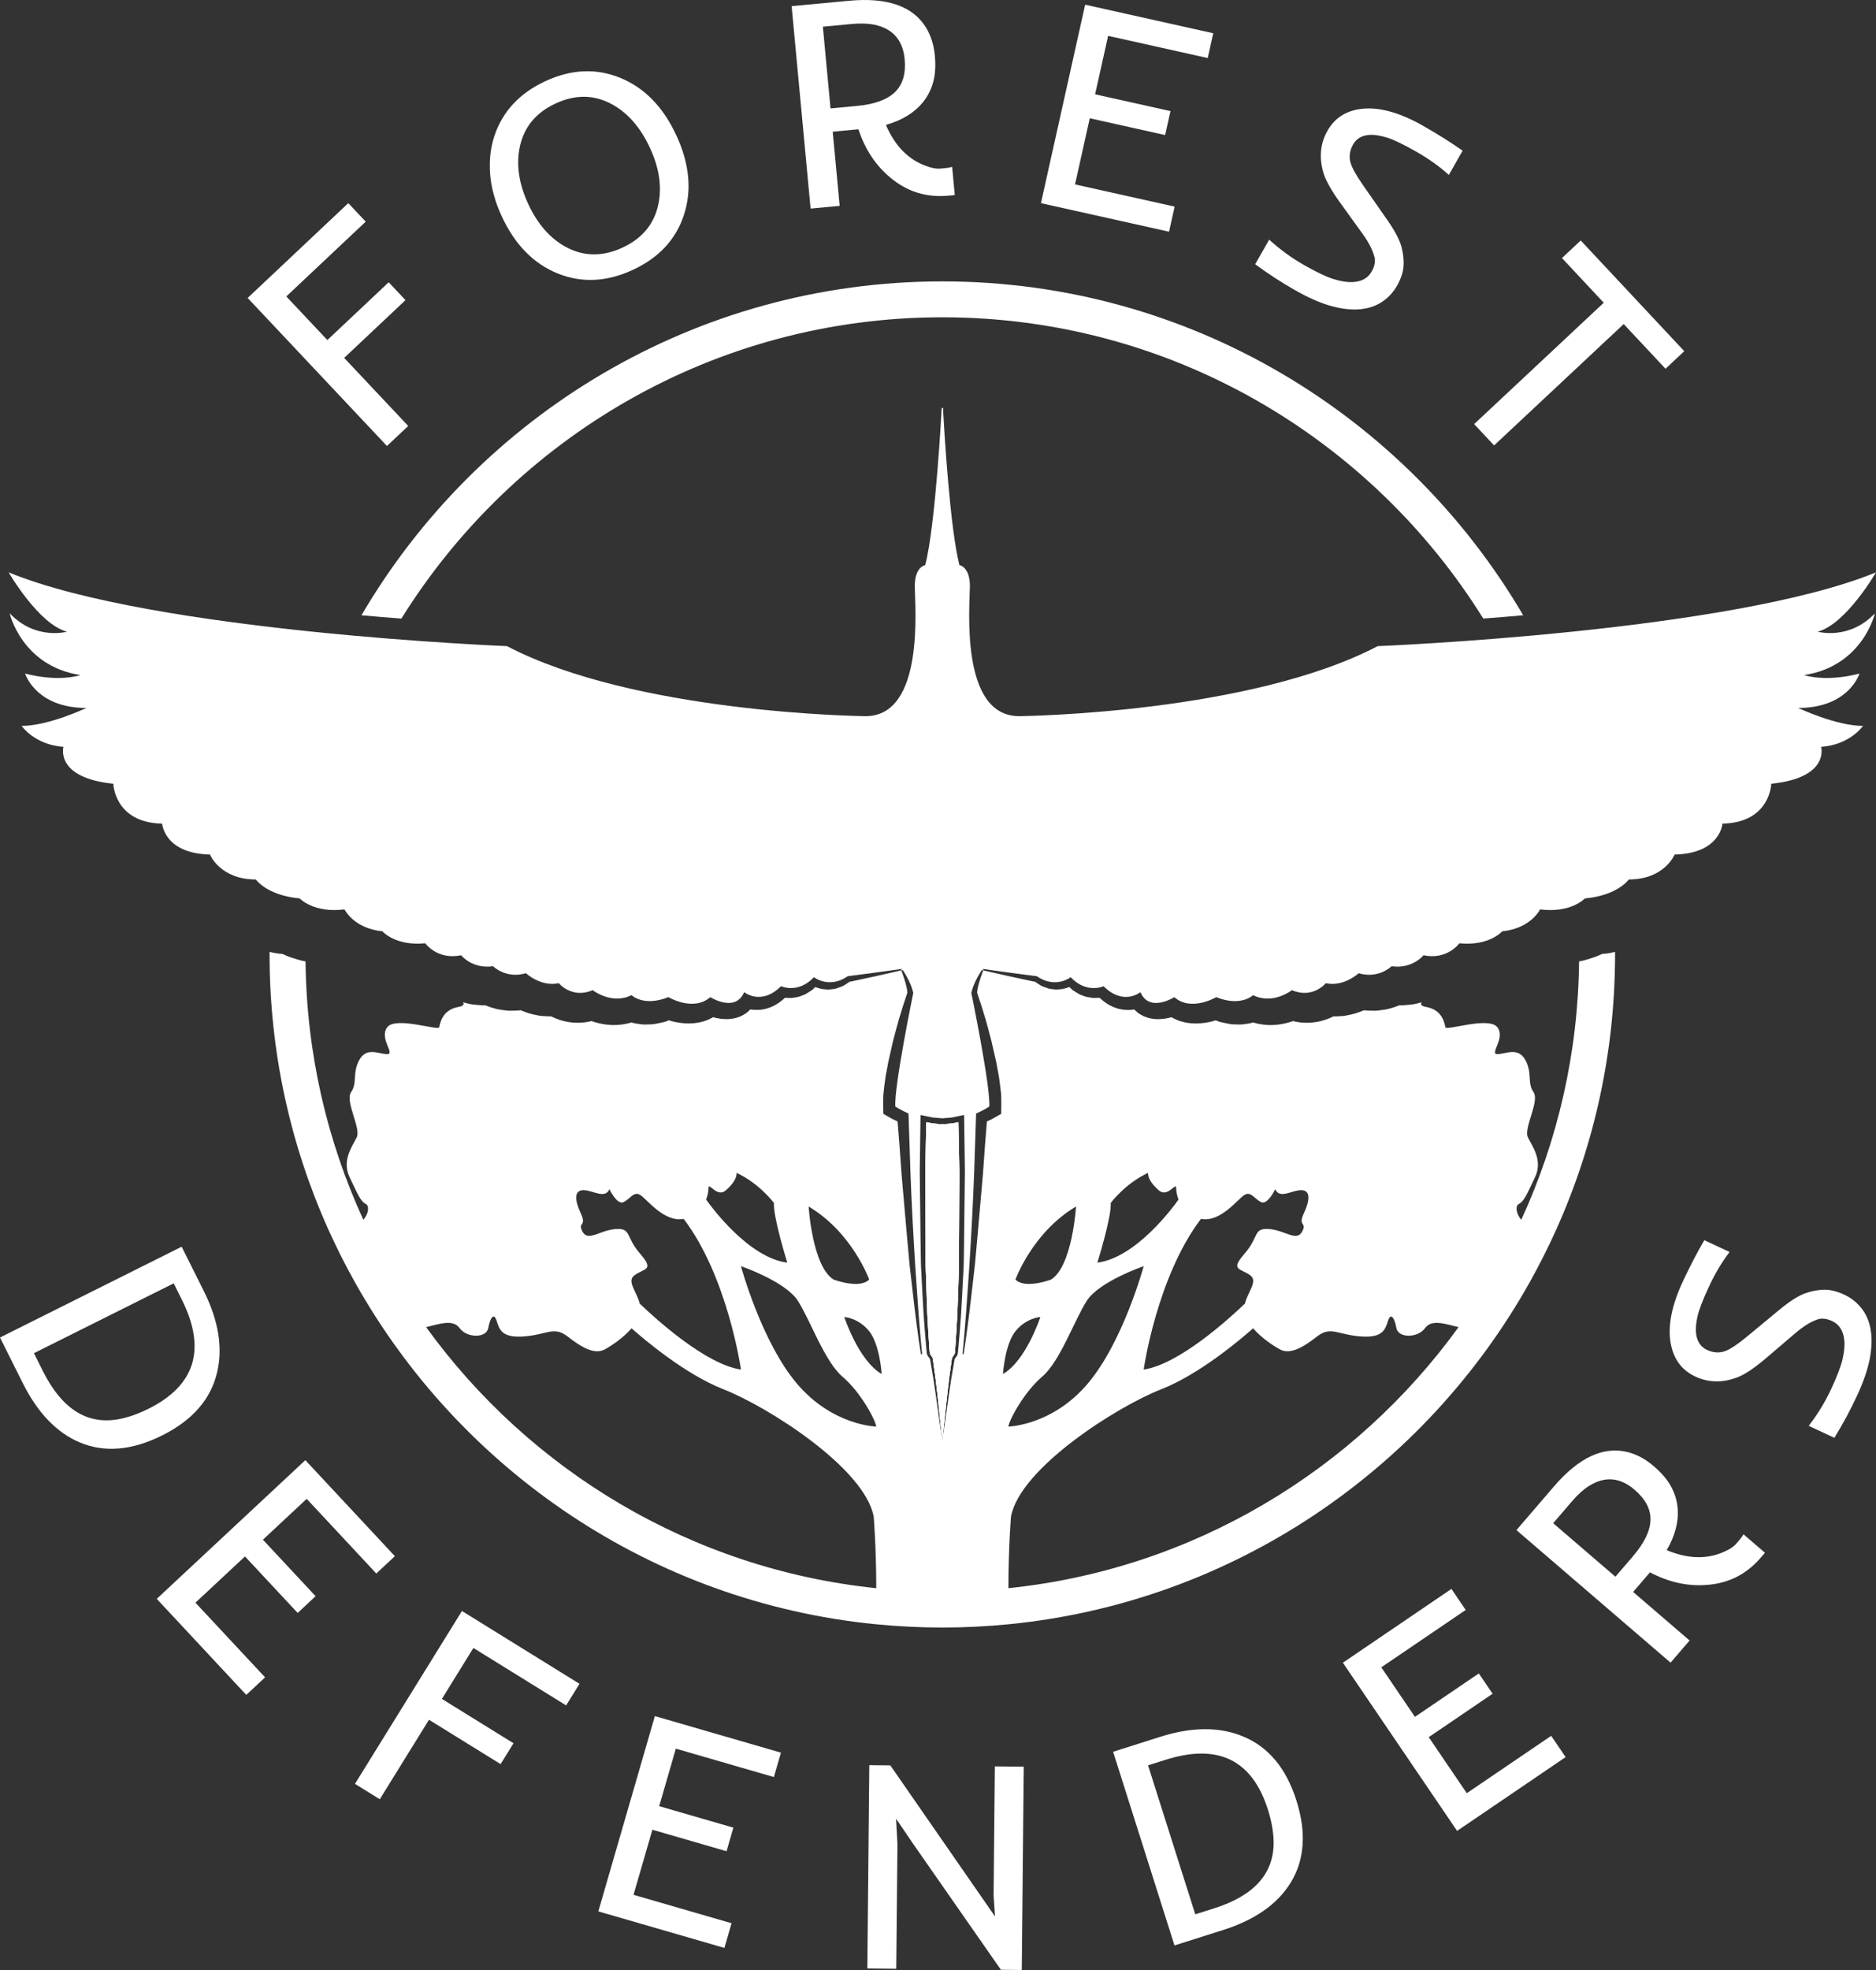
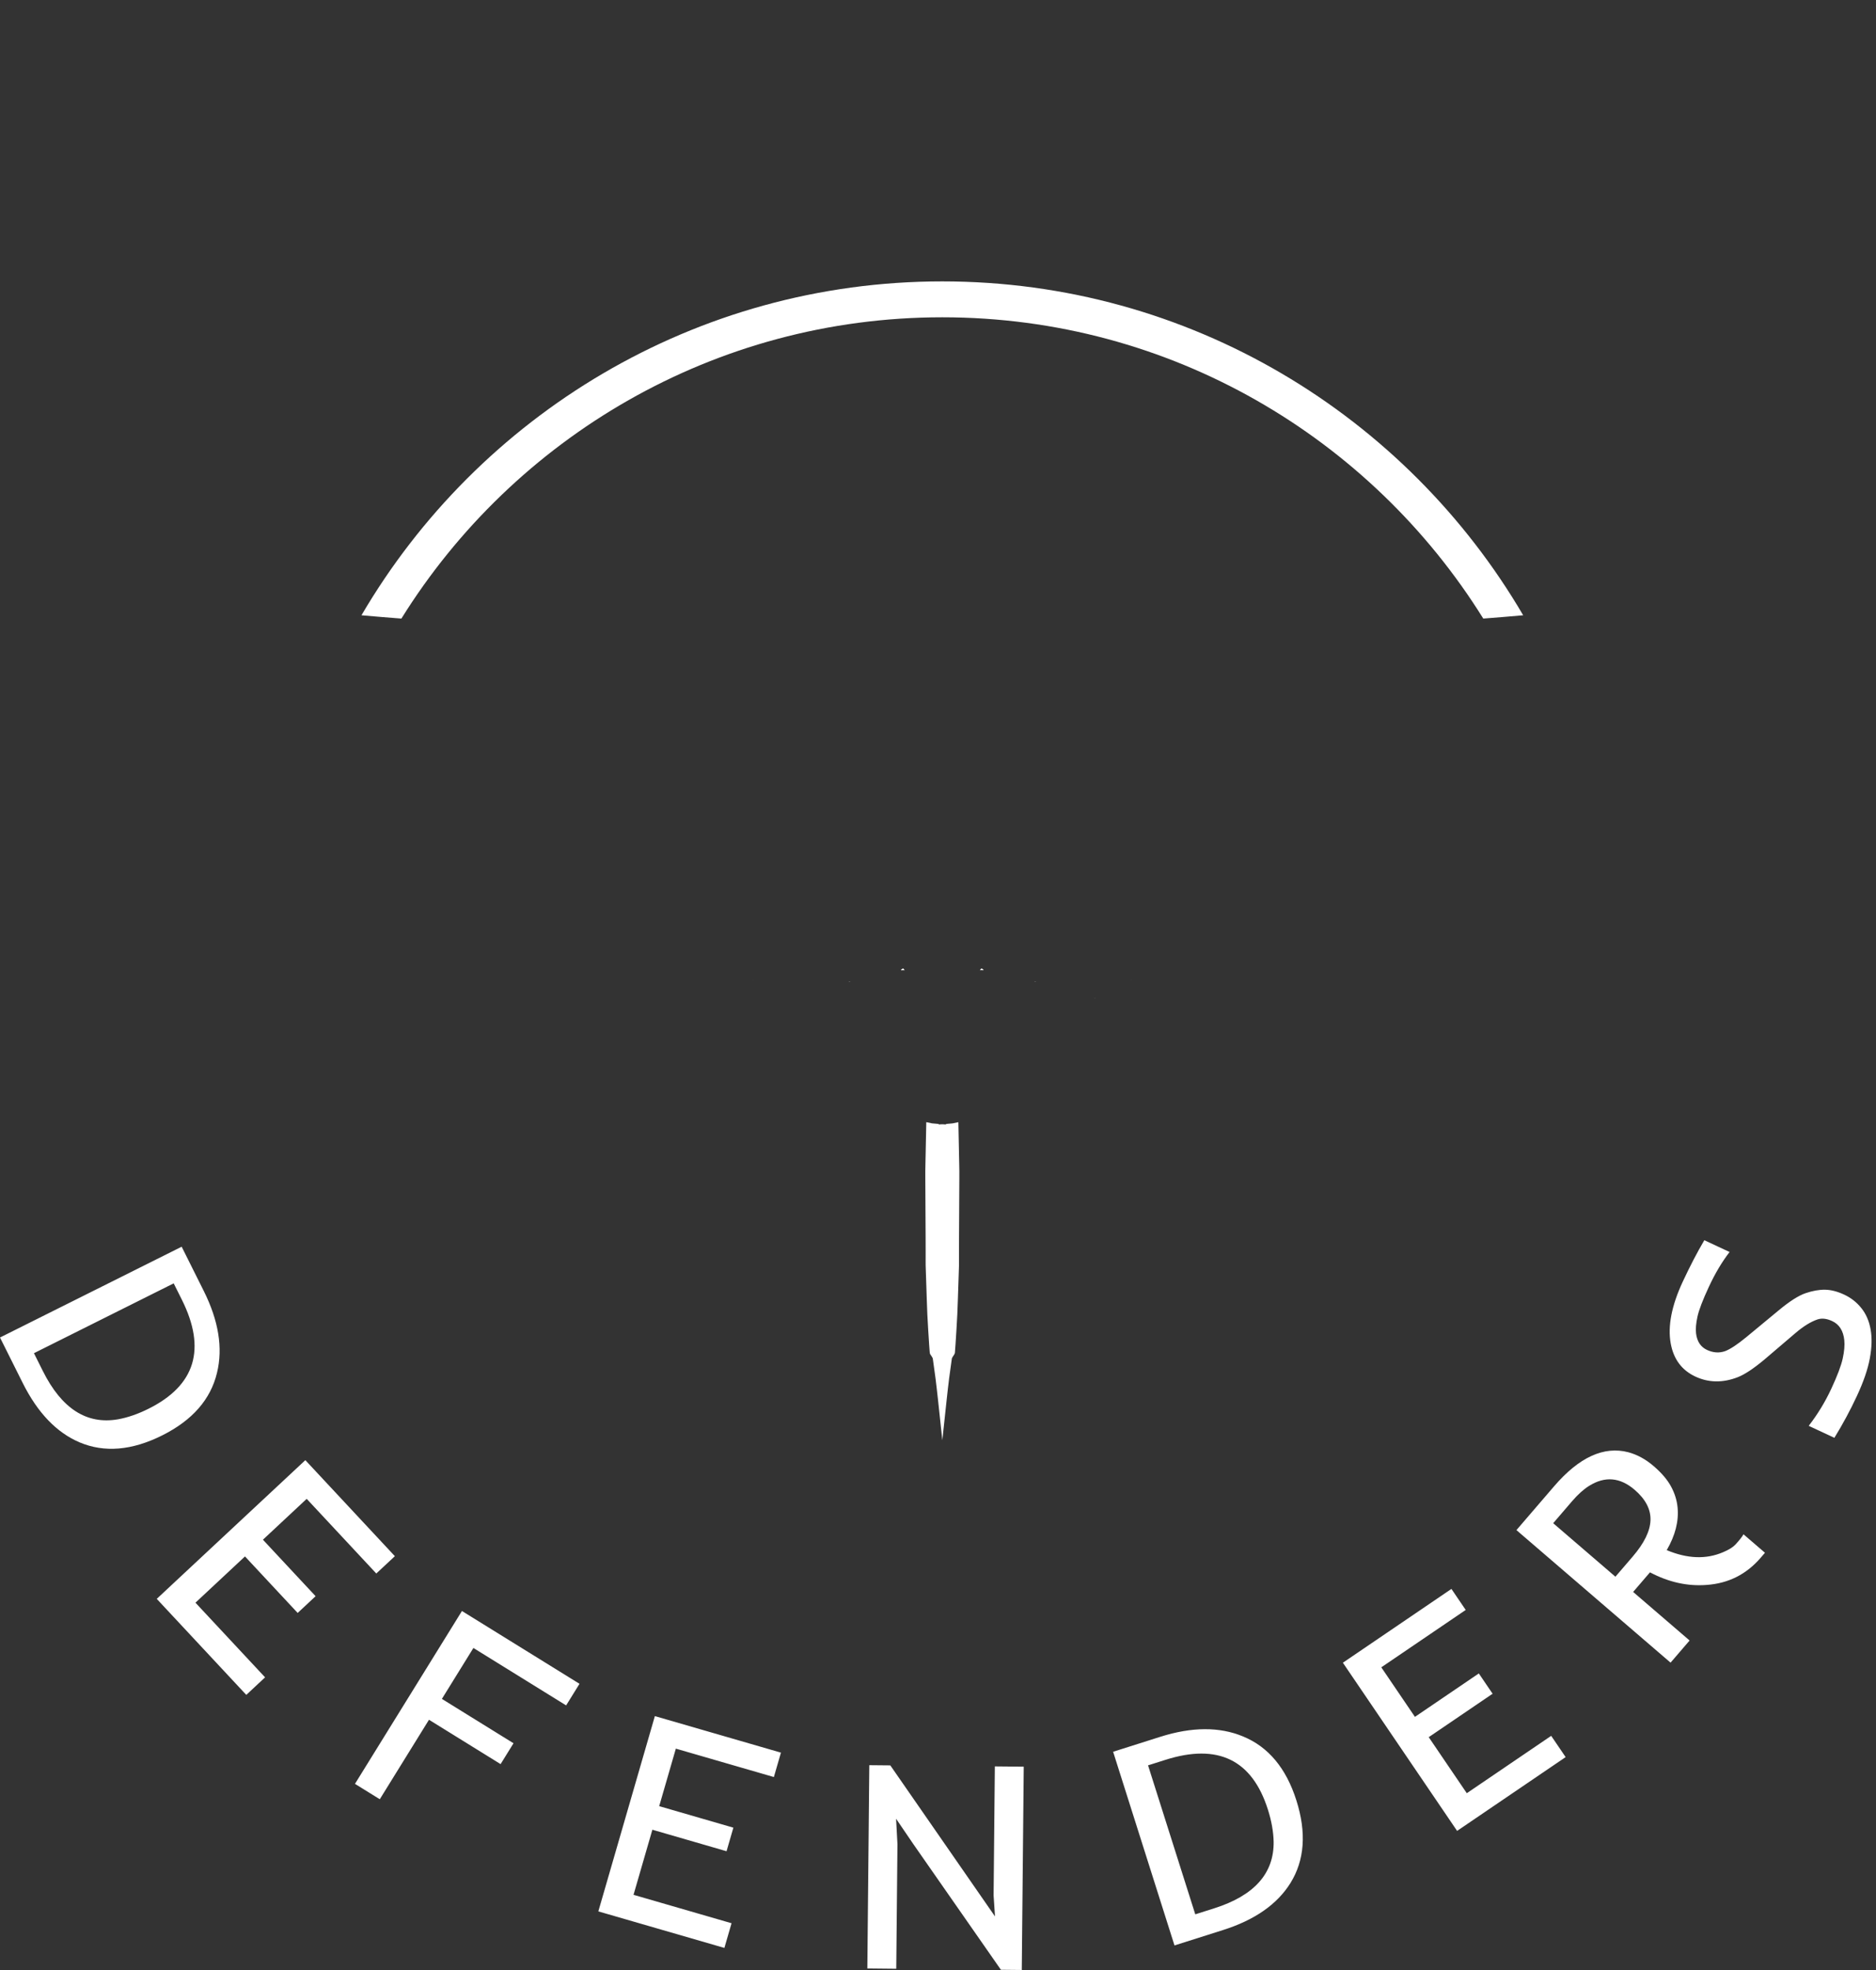
<svg xmlns="http://www.w3.org/2000/svg" version="1.2" baseProfile="tiny" width="313.723" height="329.284" viewBox="0 0 313.723 329.284">
  <rect x="0" y="0" width="313.723" height="329.284" fill="#333333" stroke="none" />
  <g fill="#FFF">
-     <path d="M41.414 49.805l16.833-15.85 2.912 3.093L47.88 49.55l6.863 7.288L65 47.182l2.812 2.985-10.257 9.656L68.267 71.2l-3.556 3.347-23.296-24.742zM83.908 36.157c-1.115-2.406-1.763-4.753-1.94-7.037-.18-2.285.055-4.412.703-6.38 1.377-4.118 4.22-7.175 8.533-9.173 4.326-2.004 8.49-2.193 12.49-.566 4.065 1.65 7.203 4.862 9.413 9.632s2.623 9.225 1.24 13.364c-1.345 4.066-4.19 7.106-8.53 9.117-4.328 2.005-8.493 2.212-12.494.62-4.073-1.628-7.21-4.82-9.414-9.576zm4.42-2.074c1.56 3.367 3.67 5.772 6.328 7.213 2.982 1.596 6.127 1.63 9.436.096 3.31-1.532 5.31-3.948 6.006-7.248.62-2.924.148-6.07-1.412-9.437-1.573-3.396-3.682-5.818-6.325-7.267-2.98-1.634-6.124-1.684-9.433-.15-3.322 1.538-5.325 3.973-6.008 7.302-.62 2.96-.15 6.124 1.41 9.49zM132.384 1.028l9.602-.9c6.4-.6 10.703.91 12.905 4.53.797 1.33 1.276 2.867 1.44 4.61.162 1.74.07 3.23-.28 4.475s-.897 2.332-1.644 3.268c-1.433 1.803-3.52 3.094-6.258 3.873 1.483 3.442 3.665 5.706 6.547 6.792.95.37 1.733.54 2.354.517 1.038-.065 1.765-.166 2.178-.304l.44 4.717-1.093.102c-3.646.342-6.87-.663-9.675-3.016-2.464-2.04-4.245-4.734-5.343-8.08l-4.303.402 1.162 12.396-4.86.456-3.172-33.836zm10.93 16.68c2.934-.275 5.052-1.046 6.355-2.313 1.302-1.267 1.842-3.1 1.616-5.497-.3-3.192-1.975-5.11-5.027-5.757-1.067-.227-2.34-.27-3.813-.132l-4.837.454 1.28 13.66 4.424-.415zM181.47.783l21.422 4.773-.923 4.146-16.658-3.71-2.177 9.77 12.605 2.808-.892 4.003-12.606-2.808-2.463 11.058 16.656 3.71-.935 4.195-21.423-4.773L181.47.783zM227.465 51.688c-1.418.138-3.025-.04-4.825-.53-1.8-.49-3.835-1.383-6.104-2.675-2.27-1.293-4.48-2.73-6.634-4.312l2.344-4.114c1.8 1.643 3.745 3.06 5.838 4.252s3.73 1.97 4.91 2.333c1.178.363 2.195.535 3.05.516 1.576-.04 2.687-.624 3.33-1.756.5-.876.66-1.685.48-2.424-.293-1.16-.94-2.438-1.945-3.833l-4.02-5.576c-1.367-1.94-2.226-3.506-2.577-4.7-.75-2.56-.522-4.903.687-7.024 1.24-2.18 3.19-3.4 5.85-3.664 2.918-.287 6.293.66 10.126 2.843 2.476 1.41 4.682 2.798 6.62 4.163l-2.308 4.053c-1.514-1.388-3.342-2.69-5.485-3.912-2.143-1.22-3.762-1.997-4.854-2.33-1.095-.33-2.014-.485-2.76-.46-1.358.05-2.328.585-2.906 1.604-.564.99-.714 1.99-.447 3.005.25.873.922 2.1 2.01 3.673l4.07 5.83c1.352 1.933 2.18 3.498 2.478 4.7.3 1.2.402 2.293.31 3.28-.095.985-.453 2.027-1.077 3.123s-1.453 1.992-2.485 2.688c-1.035.693-2.26 1.11-3.678 1.248zM268.196 50.602l-6.99-7.47 3.14-2.936L281.66 58.7l-3.137 2.935-6.99-7.468-21.675 20.286-3.337-3.565 21.676-20.286z" />
-   </g>
+     </g>
  <path fill="#FFF" d="M30.38 208.388l3.688 7.382c2.488 4.98 3.23 9.54 2.223 13.683-1.063 4.46-4.123 7.953-9.176 10.477s-9.653 2.91-13.8 1.162c-3.858-1.64-7.03-4.95-9.517-9.928L0 223.564l30.38-15.176zm-5.525 27.074c7.82-3.904 9.67-9.98 5.555-18.22l-1.363-2.73-23.37 11.673 1.484 2.97c3.14 6.29 7.325 8.985 12.553 8.085 1.652-.297 3.366-.89 5.142-1.778zM51.063 244.064l14.972 16.05-3.106 2.896-11.64-12.48-7.32 6.83 8.81 9.443-3 2.798-8.81-9.443-8.283 7.73 11.643 12.478-3.143 2.932-14.973-16.05 24.85-23.183zM77.25 269.277l19.66 12.17-2.236 3.61-15.507-9.6-5.27 8.512 11.978 7.415-2.16 3.486-11.976-7.414-8.227 13.285-4.15-2.57 17.888-28.893zM109.515 286.845l21.082 6.107-1.183 4.08-16.392-4.748-2.785 9.614 12.405 3.594-1.142 3.94-12.404-3.595-3.152 10.88 16.392 4.75-1.197 4.127-21.08-6.107 9.455-32.642zM145.372 295.05l3.516.033 17.505 25.245-.234-3.52.208-21.556 4.833.046-.328 33.984-3.49-.035-14.617-20.968-2.912-4.276.228 4.25-.2 20.825-4.835-.05.327-33.98zM186.148 292.805l7.867-2.493c5.305-1.683 9.924-1.704 13.86-.066 4.24 1.746 7.215 5.312 8.92 10.695 1.71 5.384 1.376 9.99-.998 13.814-2.22 3.556-5.98 6.175-11.288 7.856l-8.1 2.567-10.262-32.372zm25.885 9.67c-2.64-8.33-8.352-11.104-17.134-8.32l-2.91.922 7.896 24.902 3.165-1.005c6.702-2.124 10.016-5.84 9.94-11.142-.038-1.678-.356-3.463-.957-5.357zM224.568 277.923l18.154-12.336 2.388 3.515-14.115 9.59 5.625 8.28 10.683-7.258 2.305 3.392-10.682 7.26 6.366 9.368 14.114-9.59 2.415 3.554-18.15 12.335-19.102-28.11zM253.594 255.756l6.286-7.312c4.19-4.876 8.336-6.776 12.433-5.7 1.497.405 2.91 1.18 4.235 2.32 1.327 1.14 2.296 2.28 2.907 3.416s.974 2.3 1.086 3.492c.22 2.292-.385 4.67-1.814 7.132 3.456 1.447 6.6 1.562 9.426.344.94-.394 1.624-.814 2.052-1.263.704-.768 1.156-1.345 1.358-1.73l3.592 3.088-.716.833c-2.387 2.777-5.406 4.293-9.058 4.545-3.19.243-6.343-.46-9.456-2.106l-2.816 3.277 9.442 8.117-3.183 3.702-25.773-22.154zm19.447 4.417c1.92-2.233 2.91-4.258 2.97-6.075.06-1.816-.825-3.51-2.652-5.08-2.43-2.09-4.97-2.31-7.614-.654-.926.577-1.872 1.43-2.837 2.55l-3.168 3.687 10.405 8.944 2.896-3.37zM312.82 222.21c.255 1.4.21 3.02-.132 4.853s-1.066 3.935-2.17 6.3c-1.103 2.37-2.354 4.69-3.755 6.965l-4.293-2c1.49-1.927 2.744-3.982 3.76-6.165 1.02-2.184 1.66-3.878 1.926-5.083.265-1.206.353-2.233.264-3.083-.167-1.567-.84-2.626-2.02-3.176-.916-.426-1.734-.52-2.456-.28-1.133.387-2.354 1.138-3.66 2.252l-5.23 4.46c-1.82 1.52-3.312 2.505-4.473 2.952-2.49.958-4.846.92-7.06-.11-2.27-1.06-3.647-2.902-4.127-5.533-.524-2.883.145-6.323 2.008-10.322 1.204-2.58 2.406-4.895 3.61-6.938l4.227 1.97c-1.258 1.622-2.408 3.55-3.45 5.785-1.04 2.235-1.683 3.913-1.925 5.03-.242 1.116-.32 2.045-.234 2.785.162 1.35.773 2.272 1.835 2.768 1.032.48 2.044.548 3.03.2.852-.32 2.017-1.09 3.498-2.303l5.48-4.532c1.815-1.507 3.31-2.458 4.48-2.854 1.172-.397 2.253-.59 3.244-.577.99.014 2.058.286 3.2.818 1.144.533 2.105 1.287 2.88 2.26.78.97 1.294 2.158 1.547 3.56zM157.585 53.035c38.136 0 71.647 20.152 90.463 50.36 2.108-.162 4.343-.345 6.675-.55-19.543-33.357-55.765-55.81-97.138-55.81s-77.596 22.453-97.138 55.81c2.333.206 4.566.39 6.675.552 18.816-30.21 52.328-50.362 90.463-50.362zM141.877 164.147l.205-.044.13-.084-.335.127zM172.96 164.016l.132.084.193.042-.325-.126zM219.5 162.746c.026-.026.08-.093 0 0zM183.403 166.79c.08-.002.16-.003.238-.008-.078.004-.158.007-.237.008zM189.158 163.88l.026.007c.03-.03.056-.062-.026-.006zM183.403 166.79c-.09.002-.18.006-.27.006-.055-.002-.11 0-.166 0 .06 0 .116 0 .175.003.087 0 .174-.01.26-.01zM125.98 163.887l.025-.006c-.082-.055-.056-.023-.026.007zM164.428 162.186l.04-.11-.338-.215-.272.3h.453c.04.008.08.016.118.026zM151.292 162.16l-.273-.3-.338.217.04.114.137-.03h.432zM158.71 230.474l.472-3.42.004-.026.01-.022c.258-.503.51-.62.502-1.04l.093-1.255.16-2.51c.102-1.682.195-3.346.235-5.026l.167-5.036c.042-.842.01-1.653.02-2.505l.005-2.52.052-10.076c.01-.843.003-1.66-.02-2.508l-.052-2.518-.09-4.444c-.318.07-.638.14-.96.202l-1.112.103v.084l-.502-.032c-.074-.004-.135-.005-.22 0l-.502.024v-.08l-1.11-.1c-.322-.063-.642-.134-.96-.203l-.09 4.446-.052 2.52c-.023.852-.03 1.66-.02 2.504l.052 10.076.005 2.52c.008.852-.022 1.663.02 2.505l.167 5.036c.04 1.68.134 3.345.234 5.026l.16 2.51.093 1.255c.022.255.03.3.143.476.1.154.244.337.36.567l.01.023.004.025.47 3.418c.15 1.14.262 2.28.395 3.418l.733 6.842.733-6.84c.133-1.14.243-2.28.393-3.418z" />
-   <path fill="#FFF" d="M158.71 230.474l.472-3.42.004-.026.01-.022c.258-.503.51-.62.502-1.04l.093-1.255.16-2.51c.102-1.682.195-3.346.235-5.026l.167-5.036c.042-.842.01-1.653.02-2.505l.005-2.52.052-10.076c.01-.843.003-1.66-.02-2.508l-.052-2.518-.09-4.444c-.318.07-.638.14-.96.202l-1.112.103v.084l-.502-.032c-.074-.004-.135-.005-.22 0l-.502.024v-.08l-1.11-.1c-.322-.063-.642-.134-.96-.203l-.09 4.446-.052 2.52c-.023.852-.03 1.66-.02 2.504l.052 10.076.005 2.52c.008.852-.022 1.663.02 2.505l.167 5.036c.04 1.68.134 3.345.234 5.026l.16 2.51.093 1.255c.022.255.03.3.143.476.1.154.244.337.36.567l.01.023.004.025.47 3.418c.15 1.14.262 2.28.395 3.418l.733 6.842.733-6.84c.133-1.14.243-2.28.393-3.418z" />
-   <path fill="#FFF" d="M158.71 230.474l.472-3.42.004-.026.01-.022c.258-.503.51-.62.502-1.04l.093-1.255.16-2.51c.102-1.682.195-3.346.235-5.026l.167-5.036c.042-.842.01-1.653.02-2.505l.005-2.52.052-10.076c.01-.843.003-1.66-.02-2.508l-.052-2.518-.09-4.444c-.318.07-.638.14-.96.202l-1.112.103v.084l-.502-.032c-.074-.004-.135-.005-.22 0l-.502.024v-.08l-1.11-.1c-.322-.063-.642-.134-.96-.203l-.09 4.446-.052 2.52c-.023.852-.03 1.66-.02 2.504l.052 10.076.005 2.52c.008.852-.022 1.663.02 2.505l.167 5.036c.04 1.68.134 3.345.234 5.026l.16 2.51.093 1.255c.022.255.03.3.143.476.1.154.244.337.36.567l.01.023.004.025.47 3.418c.15 1.14.262 2.28.395 3.418l.733 6.842.733-6.84c.133-1.14.243-2.28.393-3.418zM157.547 240.482c.014.083.024.167.037.25-.014-.086-.024-.172-.038-.258v.008z" />
-   <path fill="#FFF" d="M313.557 102.5c-4.334 4.584-9.584 3.084-9.584 3.084 4.75-1.25 9.75-9.917 9.75-9.917C289.39 105.667 230.39 108 230.39 108c-21.31 11.146-58.73 11.693-59.962 11.708-9.982-.02-8.234-18.5-8.234-21.75s-1.75-3.5-1.75-3.5c-1.576-6.076-2.543-22.48-2.72-25.692v-.556h-.247s-1 19.5-2.75 26.25c0 0-1.75.25-1.75 3.5 0 3.248 1.748 21.73-8.234 21.75-1.23-.016-38.653-.562-59.963-11.71 0 0-59-2.332-83.333-12.332 0 0 5 8.667 9.75 9.917 0 0-5.25 1.5-9.583-3.083 0 0 2 8.833 11.833 10.333 0 0-3.417 1.25-9.25-.25 0 0 1.75 5.75 10.25 5.75 0 0-6.333 3-10.833 3 0 0 2.166 3.167 7 3.5 0 0-1.5 5.167 8.333 6.167 0 0 .167 6.5 8.167 6.667 0 0 .333 5 8 5.166 0 0 1.666 4.167 7.666 4.167 0 0 1.834 2.667 7.334 3.167 0 0 2.333 2.5 7.5 1.833 0 0 1.5 3.167 6.333 3.667 0 0 2.167 2.5 7.167 2 0 0 2 2.833 6 2 0 0 1.833 2.333 5.333 1.833 0 0 2.167 2.167 5.5 1.167 0 0 2.5 2.333 5.5 1.667 0 0 2.167 2.667 5.667 1.167 0 0 3.166 2.5 6.5.833 0 0 2 2 6.166.333 0 0 4.167 2.5 7 0 0 0 4.167 2.667 5.667-.833 0 0 2.833 2.333 6.167-1 0 0 2.833 1.333 5.5-1.5 0 0 2.5 2 5.666-.167 0 0 5.782-.735 9.08-1.228.88 1.374 1.562 2.695 1.867 4.02 0 0-3.25 15.75-3 19 0 0 .852.568 2.2 1.162l.323 9.763c.19 5.24.48 10.478.803 15.71l.55 7.848.32 3.92.185 1.96.1.98c0 .008-.003.018-.002.026l-.206.022c-.26-1.658-.507-3.327-.718-4.992-.223-1.663-.41-3.346-.605-5.007l-.578-5.022-.454-5.014-.876-10.032-.366-5.045-.302-3.796-.218-.097c-.212-.1-.416-.186-.633-.3l-.654-.37-.876-.496-.02-1.033c-.01-.476-.01-.954 0-1.433.007-.235.007-.487.022-.71l.062-.622c.098-.824.186-1.67.318-2.474l.447-2.405.536-2.373c.173-.792.365-1.578.584-2.356.213-.78.41-1.564.637-2.342.45-1.517.918-3.025 1.44-4.526-.028-.23-.055-.466-.097-.703-.085-.336-.16-.68-.256-1.026-.11-.343-.213-.693-.334-1.042l-.338-.94c-2.868.68-5.752 1.306-8.64 1.912l-.587.376c-.25.14-.467.338-.757.418l-.84.303c-.28.112-.595.1-.896.15l-.458.048-.46-.03c-.31-.022-.62-.045-.916-.137-.28-.064-.558-.146-.825-.26l-.015.014c-.23.197-.405.443-.685.595l-.798.502c-.257.185-.587.252-.885.378l-.46.162c-.16.036-.322.06-.484.087l-.49.075c-.163.034-.328.016-.493.02-.202.002-.404-.007-.606-.023-.054-.004-.108 0-.163-.006l-.076.08c-.285.235-.55.485-.87.702l-.49.318c-.156.11-.353.19-.53.282-.357.19-.77.317-1.174.445-.422.097-.852.18-1.297.196-.44.02-.89-.003-1.328-.074-.007 0-.012-.003-.017-.004-.16.157-.324.313-.498.46-.203.19-.463.324-.71.472-.25.152-.507.263-.77.348-.262.093-.534.183-.782.22-.25.04-.527.098-.76.103-.493.034-.948.012-1.384-.038-.423-.057-.834-.135-1.214-.238-.036-.01-.07-.024-.104-.035-.377.22-.77.403-1.176.56-.252.1-.502.153-.758.226-.257.074-.508.122-.756.154s-.51.083-.748.087l-.73.027c-.95-.015-1.838-.15-2.676-.357-.19-.047-.368-.112-.553-.167l-.276.105c-.182.06-.34.142-.54.183l-1.194.256c-.2.037-.398.08-.607.107l-.663.032c-.45 0-.873.054-1.354-.02l-.71-.1c-.24-.046-.47-.063-.718-.146-.07-.023-.14-.045-.212-.066-.325.102-.653.19-.99.252-1.025.2-2.083.24-3.062.124-.928-.102-1.8-.317-2.624-.604-.212.055-.427.105-.66.14-1.01.192-2.136.19-3.214.018-1.013-.16-1.98-.494-2.858-.935l-.605-.015-.75-.042c-.243-.024-.513-.028-.732-.082-.457-.087-.918-.19-1.374-.305-.458-.114-.845-.28-1.27-.433-.133-.048-.255-.104-.38-.157-.088.01-.17.027-.263.03-.503.036-1.012.055-1.52.056-.254.012-.508-.037-.764-.06l-.766-.105c-.516-.065-1.006-.197-1.494-.35-.38-.112-.75-.246-1.11-.4-.227.012-.456.016-.7-.01-.508-.03-1.02-.078-1.525-.143-.498-.063-1-.214-1.498-.346.226.348.07.636-.733.772-2.796.476-3.096 2.785-3.25 3.403-.155.62-7.298-1.855-8.69 0-1.393 1.858 1.393 4.488 0 4.488s-3.403-1.237-4.642.93-.31 3.867-1.393 5.414c-1.083 1.548 1.702 6.034.93 7.582-.775 1.547-2.52 3.868-1.184 6.653 1.338 2.785 1.802 4.022 2.73 4.486.567.284.475 1.604-.435 2.625-6.06-13.178-9.5-27.795-9.667-43.186-.432-.078-.863-.162-1.322-.314-.67-.213-1.31-.39-1.993-.69l-.503-.234-.457-.045c-.275-.038-.527-.042-.823-.11-.303-.06-.606-.128-.91-.193 0 .143-.007.285-.007.428 0 16.35 3.51 31.896 9.81 45.927 1.348 3.002 2.827 5.933 4.425 8.79 17.538 31.372 49.657 53.532 87.125 57.232 3.666.362 7.382.552 11.142.552s7.476-.19 11.142-.552c37.468-3.7 69.587-25.86 87.125-57.232 1.597-2.856 3.077-5.788 4.425-8.79 6.3-14.03 9.81-29.576 9.81-45.927 0-.144-.007-.286-.007-.43-.307.066-.612.136-.917.196-.296.07-.547.074-.823.11l-.458.045-.502.233c-.683.302-1.322.478-1.992.69-.457.152-.887.236-1.316.313-.166 15.392-3.607 30.01-9.667 43.188-.908-1.02-1-2.34-.435-2.625.93-.464 1.393-1.7 2.73-4.486s-.41-5.106-1.183-6.653c-.774-1.548 2.01-6.034.928-7.582-1.083-1.547-.154-3.25-1.393-5.415-1.237-2.166-3.25-.93-4.642-.93s1.393-2.63 0-4.486c-1.393-1.855-8.535.62-8.69 0-.154-.617-.453-2.927-3.25-3.402-.804-.138-.958-.426-.73-.774-.5.132-1.005.284-1.508.348-.508.064-1.02.11-1.525.144-.243.024-.474.02-.7.01-.36.153-.73.287-1.11.398-.49.153-.98.285-1.495.35l-.765.105c-.255.022-.51.07-.764.06-.508 0-1.017-.02-1.52-.055-.093-.003-.175-.02-.264-.03-.126.054-.248.11-.382.157-.424.153-.812.318-1.27.433-.456.115-.916.218-1.374.306-.22.055-.488.06-.73.083l-.75.042-.605.014c-.878.44-1.847.772-2.86.934-1.077.173-2.202.175-3.215-.02-.23-.032-.445-.083-.658-.138-.823.286-1.697.502-2.625.604-.98.116-2.037.076-3.063-.124-.338-.062-.666-.15-.99-.252-.07.02-.14.043-.213.065-.248.082-.477.1-.716.144l-.71.1c-.48.074-.902.02-1.354.02l-.66-.03c-.21-.028-.406-.07-.61-.108l-1.19-.255c-.203-.04-.36-.12-.54-.182l-.278-.105c-.184.055-.36.12-.55.167-.84.208-1.73.343-2.68.357l-.728-.026c-.237-.003-.5-.054-.747-.086-.25-.032-.5-.08-.758-.153-.255-.07-.506-.125-.756-.226-.41-.155-.8-.34-1.178-.56-.036.012-.068.025-.104.035-.38.103-.79.18-1.213.237-.436.05-.89.072-1.383.038-.234-.005-.51-.062-.76-.104-.25-.035-.522-.125-.784-.218-.263-.085-.52-.195-.77-.348-.245-.147-.506-.28-.71-.472-.172-.146-.336-.303-.496-.46-.006 0-.01.003-.017.004-.438.07-.887.096-1.328.073-.445-.018-.875-.1-1.297-.197-.405-.128-.816-.255-1.173-.445-.18-.093-.375-.172-.533-.282l-.49-.318c-.318-.217-.583-.467-.868-.702l-.077-.08c-.086.008-.17.005-.256.01-.08.004-.16.005-.238.007-.087 0-.175.01-.26.01-.06-.004-.117-.003-.176-.004-.108 0-.218 0-.327-.022l-.488-.074c-.162-.027-.325-.05-.483-.087l-.46-.16c-.297-.127-.627-.193-.884-.38l-.797-.5c-.278-.152-.455-.397-.684-.594l-.017-.017c-.27.116-.548.198-.83.262-.296.09-.606.113-.915.136l-.46.032-.457-.047c-.3-.05-.614-.04-.894-.153l-.84-.3c-.29-.08-.506-.28-.757-.418l-.584-.376c-2.893-.606-5.78-1.233-8.664-1.915l-.34.944c-.122.348-.225.7-.335 1.042-.095.347-.17.69-.256 1.026-.043.237-.07.472-.098.703.523 1.5.99 3.01 1.44 4.526.226.778.424 1.562.637 2.343.22.778.41 1.564.583 2.356l.538 2.372.447 2.405c.133.803.22 1.65.32 2.474l.06.624c.015.222.015.474.022.71.01.478.01.956 0 1.432l-.02 1.034-.876.495-.656.37c-.217.115-.42.2-.632.3l-.218.098-.303 3.795-.366 5.045-.877 10.032-.453 5.015-.578 5.022c-.193 1.66-.383 3.344-.605 5.007-.21 1.664-.458 3.333-.717 4.99l-.185-.018c0-.01-.004-.02-.003-.03l.1-.978.184-1.96.32-3.92.55-7.847c.325-5.233.612-10.47.804-15.71l.324-9.764c1.348-.594 2.2-1.162 2.2-1.162.25-3.25-3-19-3-19 .305-1.324.985-2.645 1.866-4.02 3.298.494 9.08 1.23 9.08 1.23 3.166 2.166 5.666.166 5.666.166 2.666 2.833 5.5 1.5 5.5 1.5 3.334 3.333 6.166 1 6.166 1 1.5 3.5 5.668.833 5.668.833 2.832 2.5 7 0 7 0 4.166 1.666 6.166-.334 6.166-.334 3.334 1.667 6.5-.833 6.5-.833 3.5 1.5 5.666-1.167 5.666-1.167 3 .667 5.5-1.667 5.5-1.667 3.334 1 5.5-1.168 5.5-1.168 3.5.5 5.334-1.833 5.334-1.833 4 .832 6-2 6-2 5 .5 7.166-2 7.166-2 4.834-.5 6.334-3.668 6.334-3.668 5.166.667 7.5-1.833 7.5-1.833 5.5-.5 7.333-3.168 7.333-3.168 6 0 7.666-4.167 7.666-4.167 7.666-.167 8-5.167 8-5.167 8-.167 8.166-6.667 8.166-6.667 9.834-1 8.334-6.166 8.334-6.166 4.833-.333 7-3.5 7-3.5-4.5 0-10.834-3-10.834-3 8.5 0 10.25-5.75 10.25-5.75-5.833 1.5-9.25.25-9.25.25 9.835-1.5 11.835-10.333 11.835-10.333zm-168.2 111.378c-1.638 1.638-5.956 0-5.956 0-3.573-2.234-4.175-12.212-4.175-12.212 7.292 4.32 10.133 12.212 10.133 12.212zm-26.88-15.253c0-1.238 1.365 1.697 2.938.31 1.347-1.188 1.782-2.138 1.766-2.885 3.802 1.744 6.243 5.02 6.243 5.02-.148 2.384 2.234 9.98 2.234 9.98-6.445-.823-12.633-9.216-13.574-10.542.286-.74.393-1.438.393-1.883zm-20.89.31c1.548 0 3.56 1.546 4.333-.156 0 0 1.237 2.63 2.32 2.166 1.083-.465 1.696-1.857 2.782-1.238 1.08.616 4.023 4.678 7.31 4.028 7.385 9.71 9.58 25.185 9.58 25.185-5.854-.853-14.126-8.34-16.932-11.023-.482-1.993-2.23-3.748-.883-4.728 1.7-1.238 3.397-.792.925-3.646s-1.39-4.246-4.02-4.092c-2.63.155-4.642 2.166-5.57.465-.93-1.702.773-.774-.31-3.095-1.082-2.32-1.082-3.868.465-3.868zm-26.33 22.894c2.24-.524 4.483-1.373 5.598.158 1.237 1.702 4.486 1.702 4.796 0 .31-1.7.93-2.646 1.394-1.245s.773 2.947 4.642 2.638 4.95-1.775 7.272.04c2.32 1.818 4.487 3.056 6.19 2.127 1.137-.62 3.1-1.935 4.463-3.523 2.032 1.8 8.932 7.667 15.324 10.174 7.596 2.98 23.68 13.254 25.17 21.297 0 0 .42 4.968.434 11.972-30.92-3.203-57.952-19.69-75.28-43.638zm62.038 9.473c-5.957-7-9.383-19.66-9.383-19.66s7.447 2.533 9.532 5.81 4.468 10.127 7.446 12.66c2.98 2.53 5.487 7.147 5.647 8.34 0 0-7.285-.15-13.242-7.15zm7.893-11.17s2.383.15 4.17 2.383c1.787 2.234 2.085 7.148 2.085 7.148-3.872-2.233-6.255-9.53-6.255-9.53zm79.025 3.287c2.32-1.816 3.404-.35 7.272-.04s4.178-1.237 4.642-2.638c.465-1.4 1.083-.456 1.393 1.245.31 1.702 3.56 1.702 4.797 0 1.113-1.53 3.355-.684 5.597-.16-17.33 23.948-44.36 40.437-75.28 43.638.014-7.004.435-11.972.435-11.972 1.488-8.043 17.572-18.318 25.168-21.297 6.393-2.507 13.292-8.373 15.323-10.174 1.365 1.59 3.327 2.903 4.466 3.523 1.7.93 3.867-.307 6.187-2.125zm-19.373-19.684c3.284.65 6.227-3.412 7.308-4.028 1.087-.62 1.7.773 2.782 1.238 1.083.464 2.32-2.167 2.32-2.167.774 1.7 2.785.154 4.333.154 1.547 0 1.547 1.547.464 3.868-1.083 2.32.62 1.393-.31 3.095-.928 1.7-2.94-.31-5.57-.465-2.63-.154-1.547 1.238-4.02 4.092s-.776 2.407.926 3.645c1.347.978-.4 2.733-.884 4.727-2.806 2.684-11.078 10.17-16.933 11.024 0 0 2.196-15.474 9.583-25.184zm-15.093-2.665s2.442-3.276 6.243-5.02c-.017.747.42 1.697 1.765 2.885 1.573 1.388 2.94-1.548 2.94-.31 0 .445.105 1.143.392 1.883-.94 1.326-7.13 9.72-13.574 10.54 0 0 2.383-7.594 2.234-9.977zm-4.02 16.383c2.084-3.276 9.53-5.81 9.53-5.81s-3.425 12.66-9.382 19.66-13.243 7.148-13.243 7.148c.16-1.19 2.67-5.808 5.647-8.34 2.978-2.53 5.36-9.38 7.446-12.657zm-1.783-15.786s-.602 9.978-4.176 12.212c0 0-4.318 1.637-5.957 0 .002-.002 2.843-7.895 10.134-12.213zm-10.132 20.85c1.787-2.234 4.17-2.384 4.17-2.384s-2.383 7.298-6.255 9.53c0 .002.297-4.913 2.085-7.147zm-8.583-15.393l-.037 2.52c-.023.826-.01 1.696-.068 2.53l-.263 5.032c-.073 1.677-.2 3.363-.332 5.032l-.21 2.515-.116 1.256-.016.155c-.02.132-.03.124-.045.192-.014.09-.092.223-.168.343-.148.21-.253.337-.336.48l-.567 3.343c-.186 1.13-.332 2.27-.5 3.403-.324 2.27-.623 4.54-.988 6.806-.013-.083-.023-.167-.037-.25v-.008c-.348-2.18-.637-4.364-.95-6.55-.167-1.132-.312-2.27-.5-3.4l-.565-3.345c-.08-.14-.193-.282-.327-.47-.146-.158-.24-.54-.236-.702l-.117-1.257-.21-2.513c-.132-1.67-.258-3.355-.33-5.032l-.264-5.03c-.06-.837-.046-1.706-.07-2.533l-.036-2.52-.115-10.075c-.02-.836-.016-1.706.002-2.533l.034-2.52.07-5.037.008-.586.606.123c.487.1.974.205 1.46.298l1.475.127.092.008h.016l.097-.008 1.475-.127c.487-.093.973-.2 1.46-.298l.607-.122.008.582.07 5.044.035 2.52c.018.833.02 1.693.003 2.53l-.12 10.078z" />
</svg>